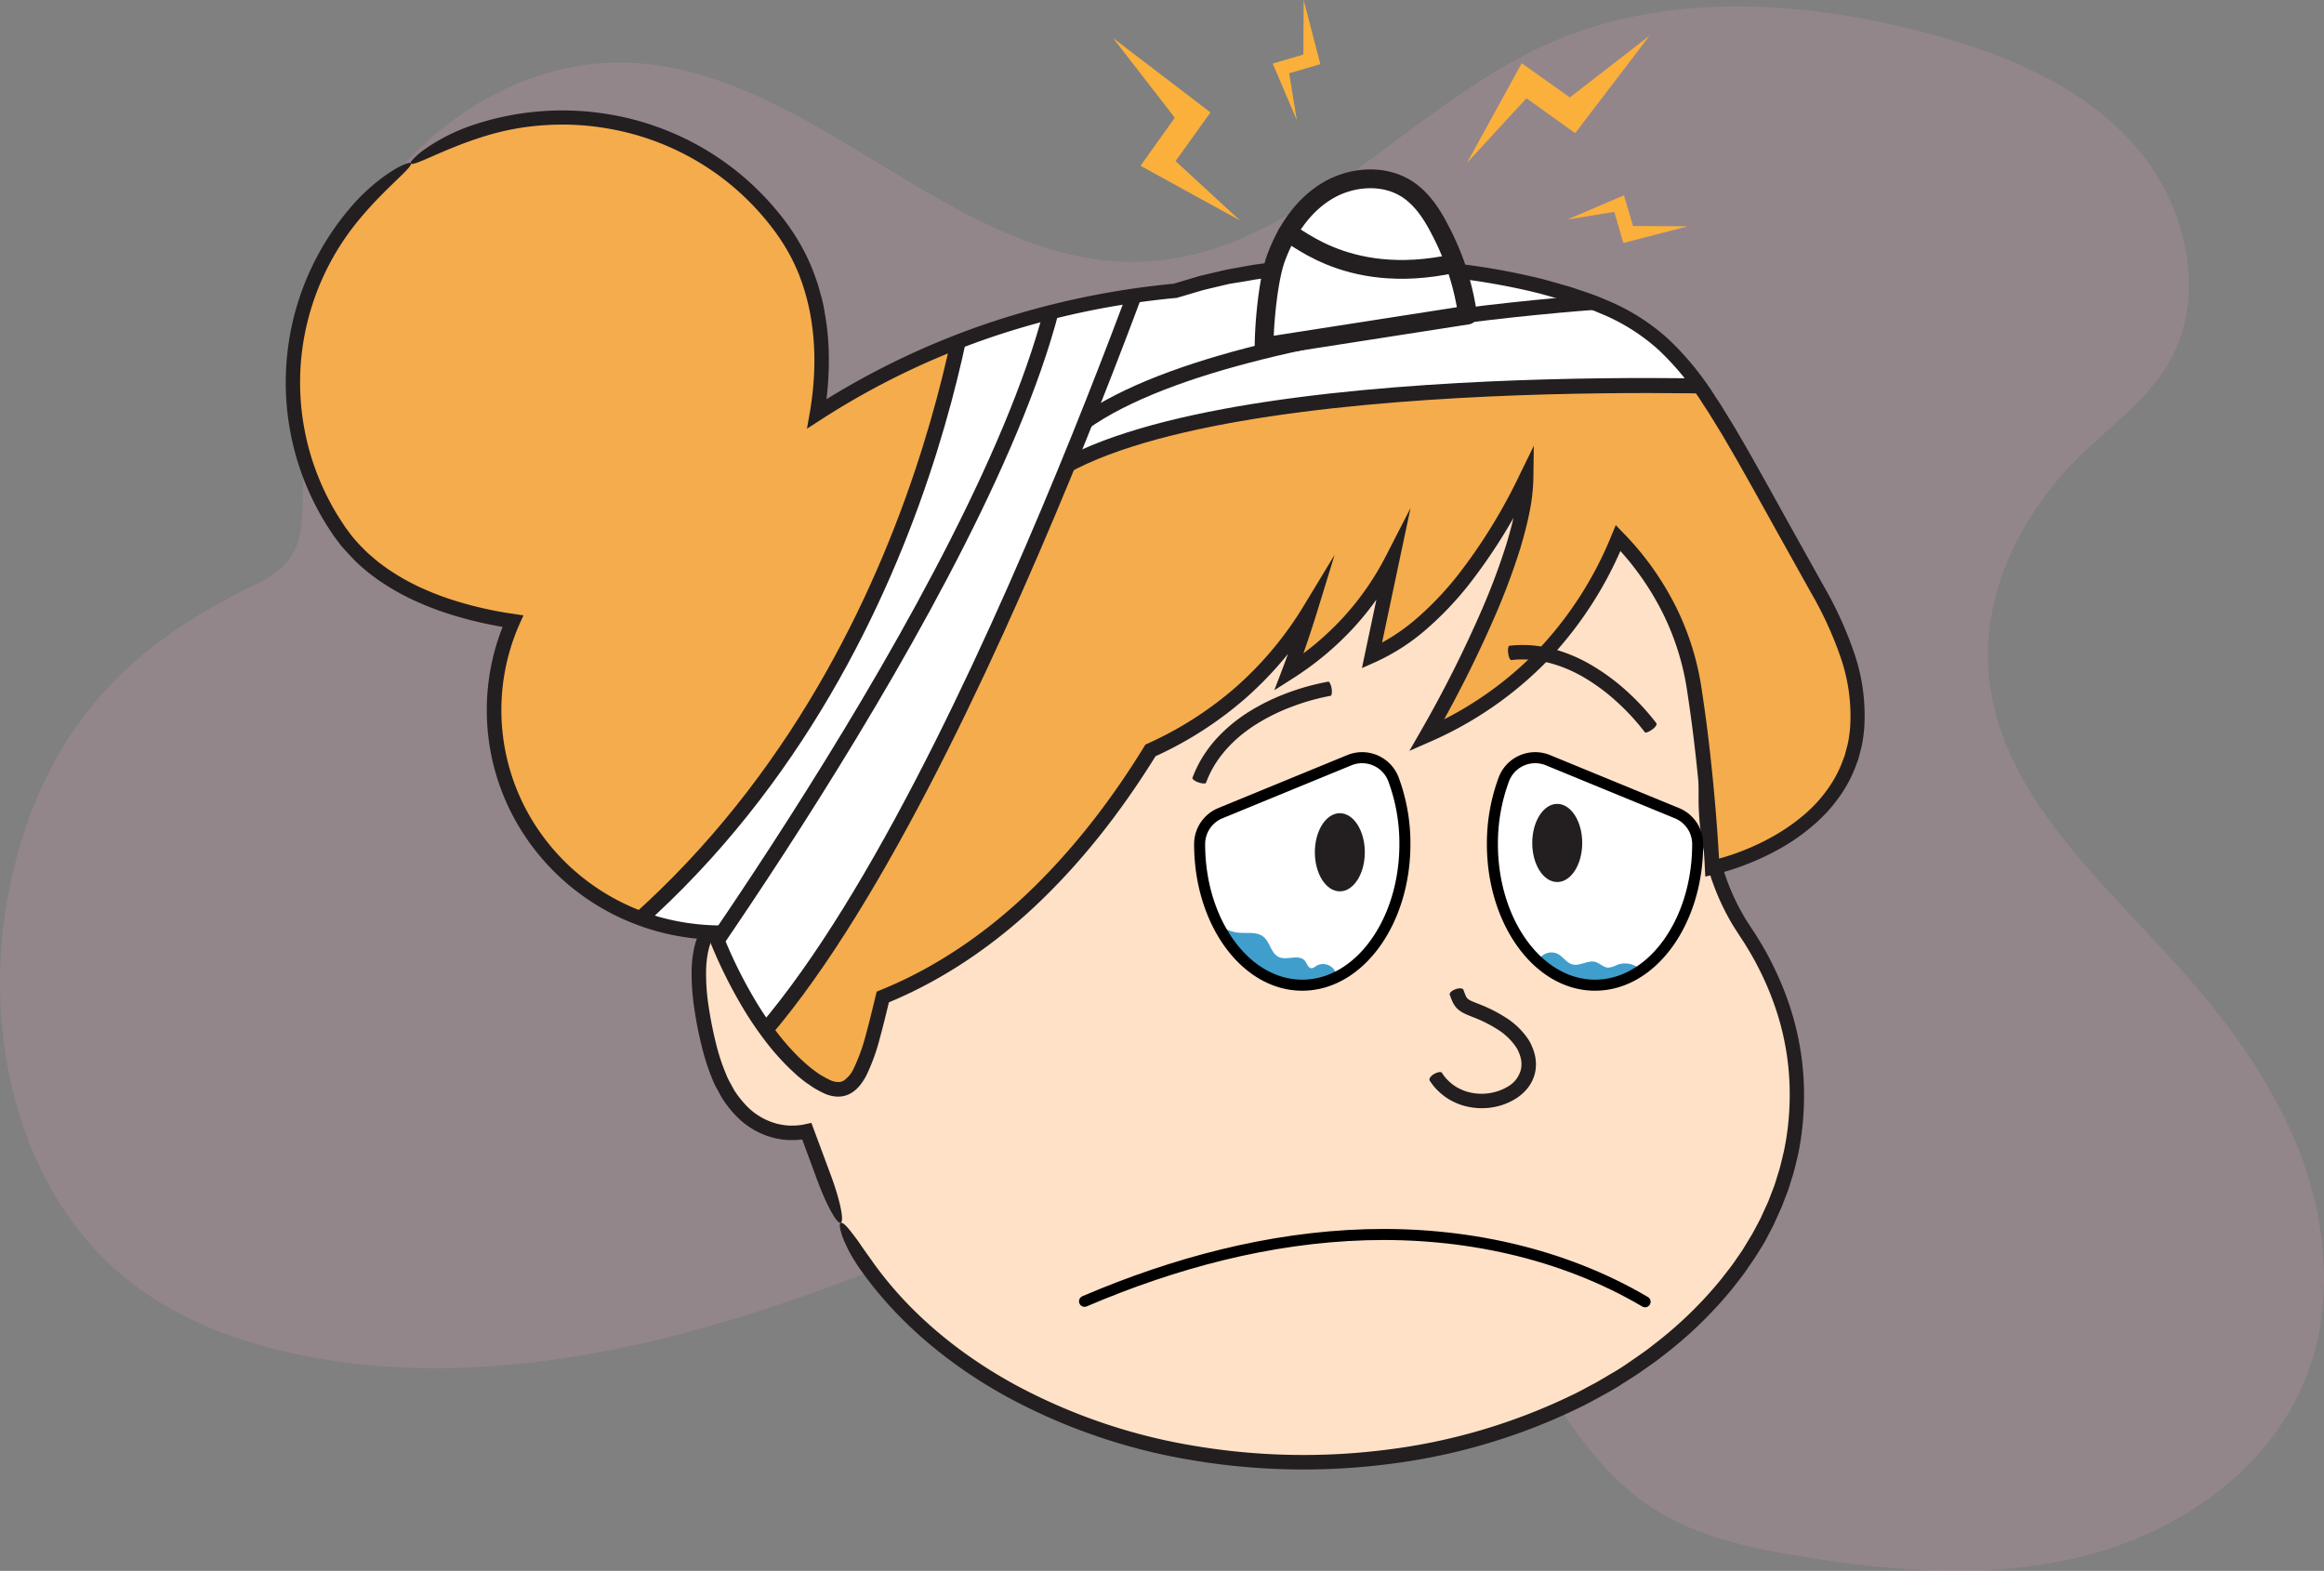
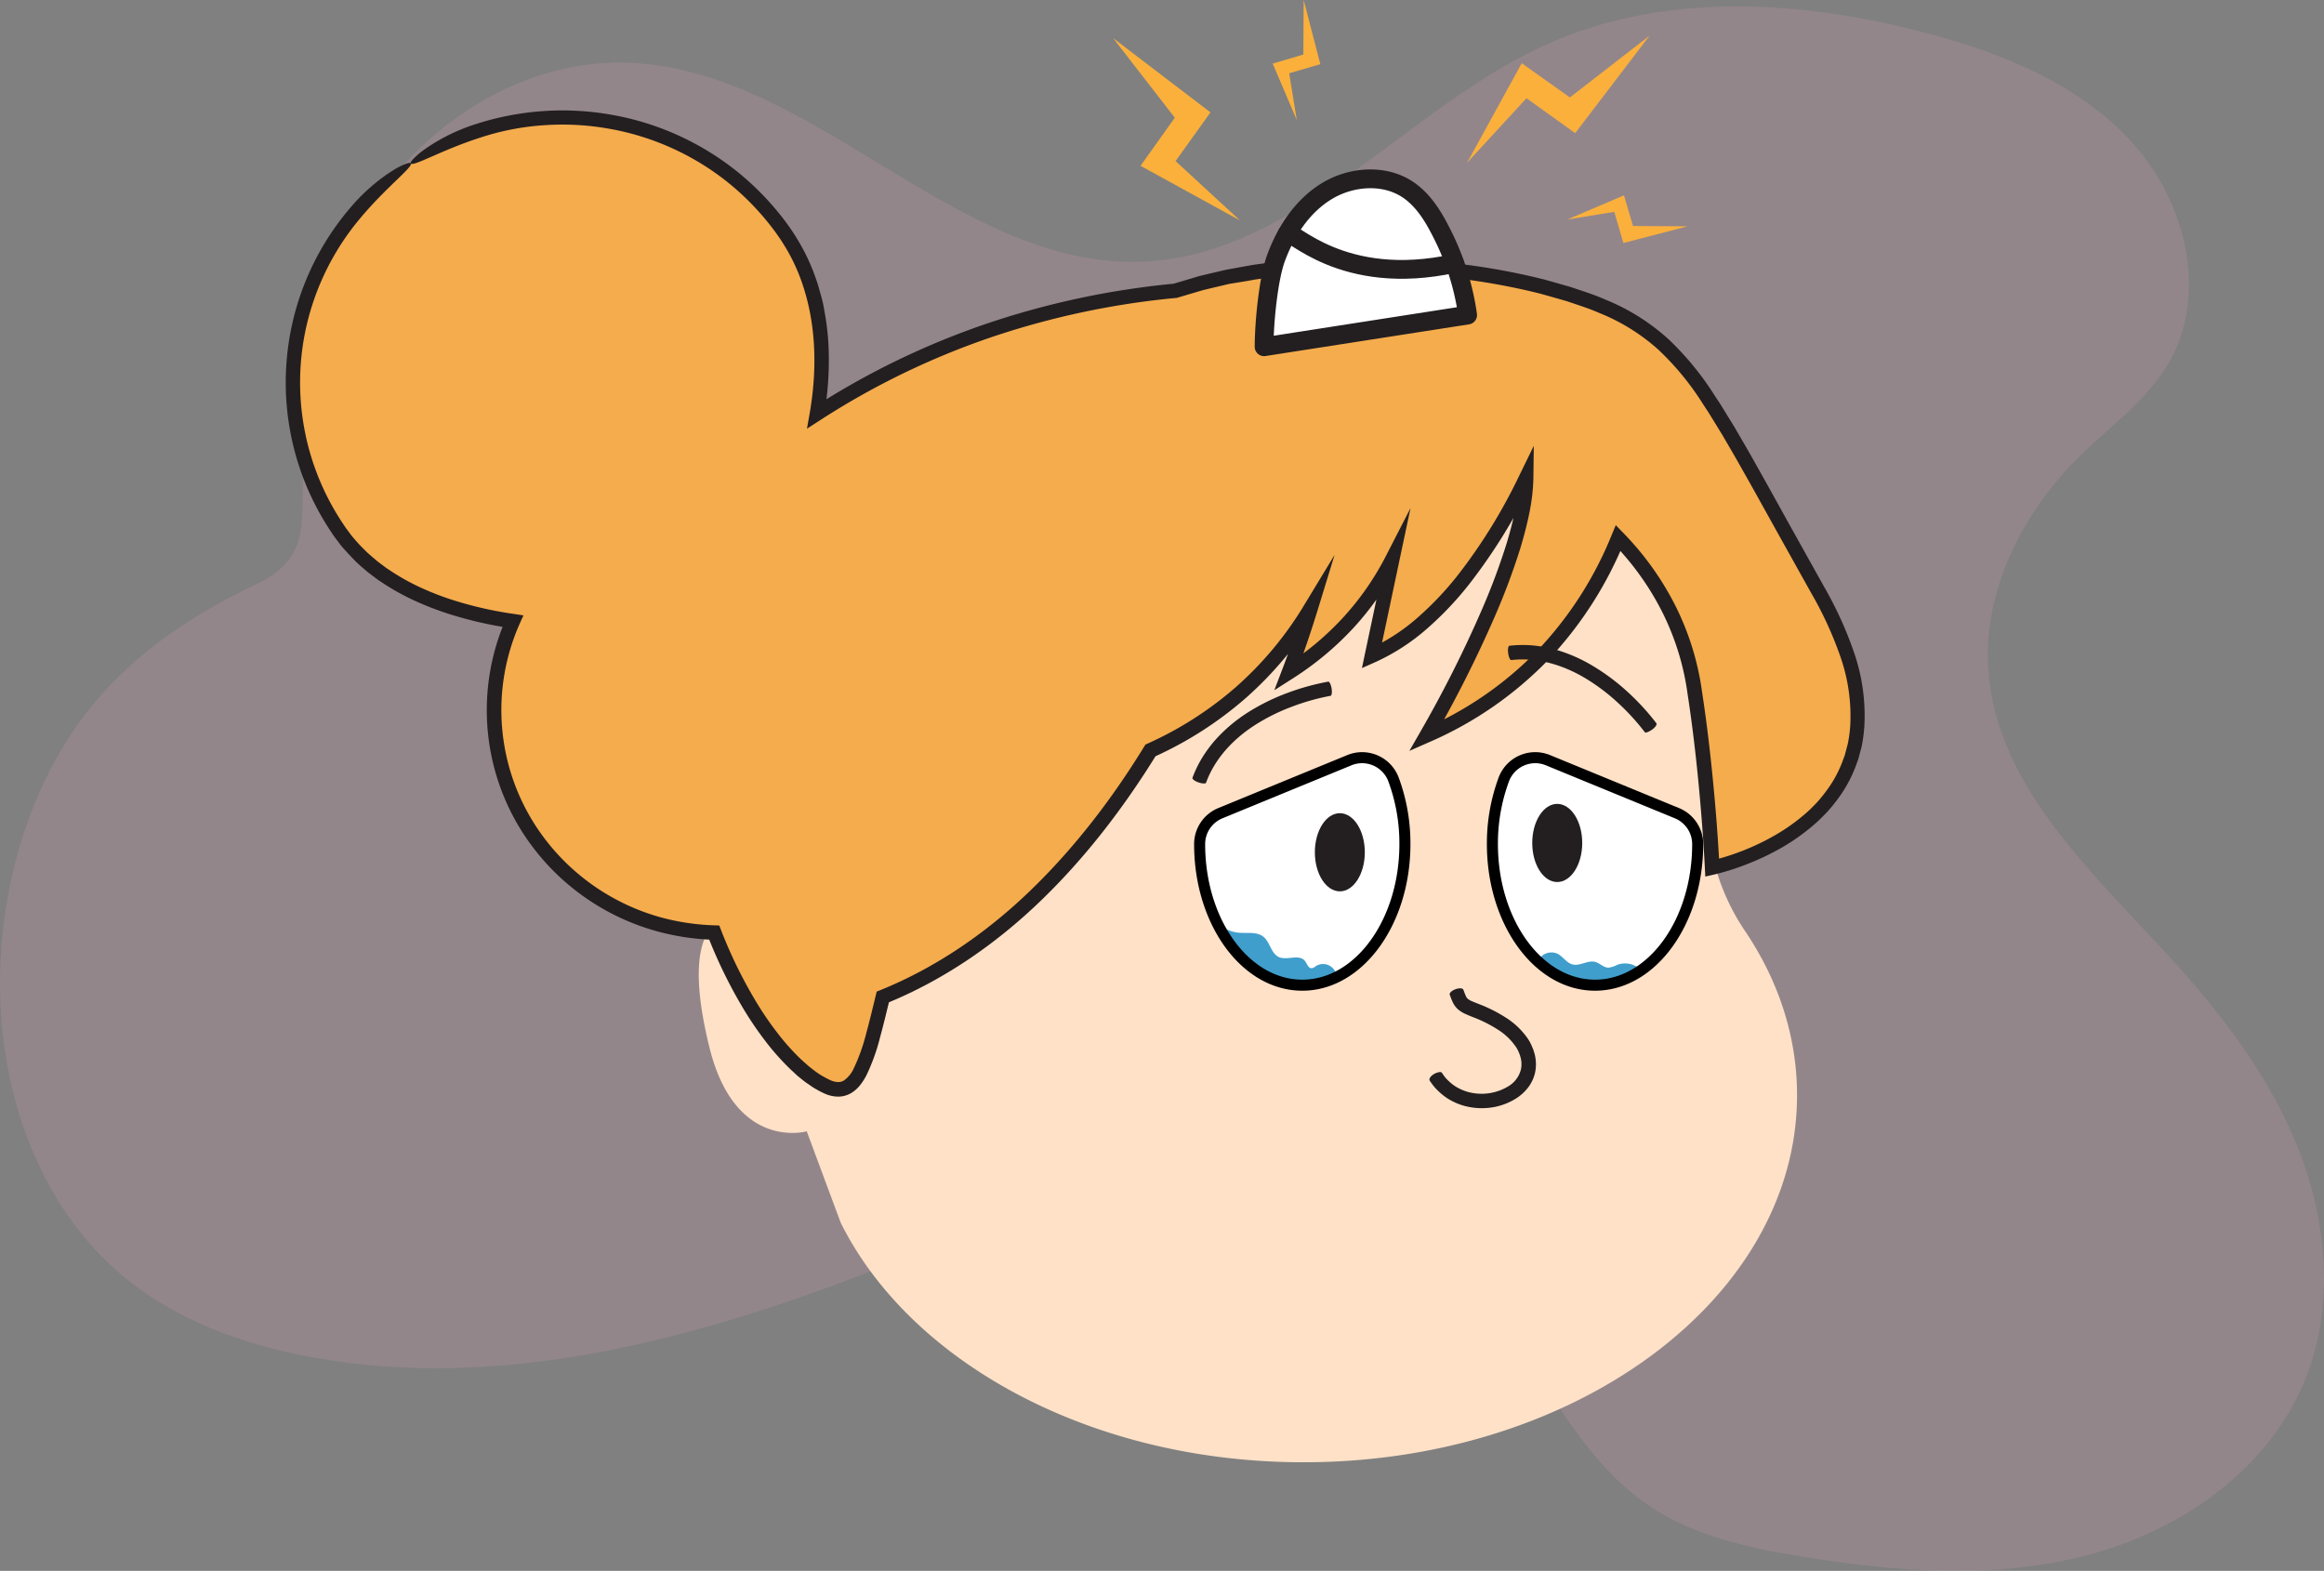
<svg xmlns="http://www.w3.org/2000/svg" viewBox="0 0 810.36 547.75">
  <rect x="0" y="0" width="810.36" height="547.75" fill="#808080" stroke="none" />
  <defs>
    <style>.a,.g,.i{fill:none;}.b{fill:#ffabcd;opacity:0.15;}.c{fill:#ffe1c7;}.d{fill:#231f20;}.e{fill:#f5ac4d;}.f,.k,.l{fill:#fff;}.g,.i{stroke:#000;stroke-width:3.85px;}.g,.k,.l{stroke-linecap:round;stroke-linejoin:round;}.h{fill:#409ecc;}.i{stroke-miterlimit:10;}.j{clip-path:url(#a);}.k,.l{stroke:#231f20;}.k{stroke-width:5.24px;}.l{stroke-width:6.55px;}.m{fill:#fbb03b;}</style>
    <clipPath id="a">
-       <path class="a" d="M143.25,57c42.92-28.69,101.36-17.74,130.54,24.46,12.6,18.23,14.83,41.19,11.09,62.9,42.68-27.68,86.63-39.24,124.91-42.87C457.89,85.45,515,94,537.9,100c50,13.12,52.24,28.42,96.7,107.11S597,302.5,597,302.5s-1.43-31.83-6.42-63.34c-3.2-20.27-13-37.9-26.37-51.63-9.41,23-28.47,52.22-66.78,68.86,0,0,34.34-58.36,34.68-89.79-9.9,20.44-28.24,50.81-53.79,62,0,0,3.23-15.75,7.1-33.55a100.14,100.14,0,0,1-36.05,39.31s3.65-9.34,7.55-22a122.92,122.92,0,0,1-55.77,49.29c-21.2,34.64-51.52,69.1-93.31,86-5.47,22.66-8.88,36.44-20,31C274.21,372,259,350.93,249.06,325.19c-42.61-1.11-76.82-35.41-76.82-77.58a76.2,76.2,0,0,1,6.59-31.05C155,213.12,131.27,204,118.38,185.31c-29.18-42.2-18-99.67,24.87-128.36" />
-     </clipPath>
+       </clipPath>
  </defs>
  <path class="b" d="M124.76,79.36c18.8-33.14,54.39-58.09,92.48-57.52,65.92,1,116.28,72.75,182.12,69.36,53.79-2.77,91.2-54,140.4-75.93C580.2-2.76,627.14,0,670,11.07c27.09,7,54.39,17.78,73.27,38.43s27,53.19,12.78,77.31c-7.53,12.8-20.07,21.68-30.69,32.06-20.18,19.73-34.22,47.34-32,75.48,3.11,39.53,35.48,69.25,62.32,98.43,18.71,20.32,35.89,42.66,45.95,68.4s12.41,55.33,1.76,80.82c-12.9,30.85-43.36,51.87-75.72,60.31s-66.56,5.84-99.56.43c-18.41-3-37.19-7.11-52.71-17.45-30.64-20.41-42.11-60.33-69.28-85.17-28.21-25.79-70-31.78-107.76-26.1s-73.16,21.5-109,34.64c-59.08,21.64-123.15,36.4-184.79,23.78-21.18-4.34-42-12.05-59.06-25.36C9.54,419-4.19,369.21,1.09,323.91c2.55-21.89,9.06-43.45,20.26-62.42C37.62,234,61.69,216.88,90,203.38c9.77-4.67,14.65-11.19,15.3-22,.93-15.58-.56-31,1.53-46.55C109.37,115.44,115.1,96.41,124.76,79.36Z" />
  <path class="c" d="M293.17,426.41c24.32,48.74,87.39,83.48,161.37,83.48,95,0,172.07-57.32,172.07-128,0-20.65-6.57-40.15-18.24-57.41-9.77-14.46-14.06-31.82-13.51-49.26q.09-2.76.09-5.52c0-96.08-78.42-145.89-174.74-144.81-95.55,1.07-172.67,52.8-170.75,148.34a172.84,172.84,0,0,0,7.35,46.56s-21.68-3.86-9.38,45.65c9,36.11,33.88,29.05,33.88,29.05Z" />
-   <path class="d" d="M299.62,442.12a63.88,63.88,0,0,1-3.47-5.62c-.92-1.82-1.7-3.47-2.26-4.92-1.06-3-1.36-4.9-.72-5.17s2.09,1.1,3.84,3.45c.93,1.16,2,2.58,3.09,4.2s2.35,3.35,3.66,5.18c12.73,18.23,30.41,32.75,49.95,43.48A200.13,200.13,0,0,0,417,504.25a229.16,229.16,0,0,0,67,1.2A206.53,206.53,0,0,0,548,486.53c2.54-1.18,5-2.58,7.44-3.86s4.83-2.8,7.25-4.19,4.72-3,7-4.58,4.6-3.16,6.76-4.92a139.5,139.5,0,0,0,23.91-23.17c1.68-2.21,3.45-4.35,5-6.68.78-1.14,1.59-2.27,2.35-3.43l2.15-3.55,1.08-1.78,1-1.83,1.94-3.67,1.72-3.78.87-1.88c.27-.63.49-1.29.75-1.93l1.48-3.87c.45-1.31.83-2.64,1.25-4,.9-2.62,1.42-5.33,2.09-8A95.39,95.39,0,0,0,624,385a93.79,93.79,0,0,0-4.6-32.61A103.15,103.15,0,0,0,613,337.16c-1.25-2.47-2.64-4.87-4.08-7.23-.7-1.2-1.5-2.33-2.25-3.5s-1.58-2.44-2.35-3.67A83.25,83.25,0,0,1,593,289.85c-.37-2.89-.58-5.8-.68-8.7s0-5.88,0-8.62,0-5.58-.1-8.37-.26-5.57-.48-8.35c-1.84-22.17-8.6-44.09-21.06-62.53a127.35,127.35,0,0,0-21.93-24.94,141.41,141.41,0,0,0-27.51-18.81c-19.73-10.44-41.55-16.75-63.73-19.82a258.67,258.67,0,0,0-67.1-.21c-22.2,2.9-44.08,9-64,19S288.76,173,275.8,191s-20.58,39.69-22.91,61.81c-.38,2.76-.5,5.55-.66,8.33-.06,1.4-.21,2.78-.2,4.18l0,4.19c0,2.79,0,5.58.15,8.37s.33,5.57.6,8.35a169.75,169.75,0,0,0,6.48,32.8l-2.86,3.21s-.27,0-.43,0h-.58a7.93,7.93,0,0,0-1.19.17,7.54,7.54,0,0,0-2.22.89A9.43,9.43,0,0,0,248.6,327a19.13,19.13,0,0,0-1.78,5.38,35.43,35.43,0,0,0-.61,6,74.39,74.39,0,0,0,.86,12.4c.62,4.15,1.42,8.29,2.43,12.41A72.35,72.35,0,0,0,253.35,375a19.24,19.24,0,0,0,1.35,2.73c.49.88.94,1.79,1.46,2.65a34.28,34.28,0,0,0,3.66,4.69,22.76,22.76,0,0,0,9.59,6.31l1.37.43c.46.15,1,.19,1.42.3a21.11,21.11,0,0,0,2.86.37c.48.06,1,0,1.44,0a11.48,11.48,0,0,0,1.44-.06,11.2,11.2,0,0,0,1.42-.15c.23,0,.47-.06.68-.11l.58-.13,2.3-.48.75,2,6.05,16.28c3.18,8.57,4.73,16,3.45,16.54s-4.91-6-8.13-14.65L279,395.35,282,396.9c-.4.1-.68.15-1,.22l-.9.15c-.6.09-1.2.15-1.79.19a17.46,17.46,0,0,1-1.77.07c-.59,0-1.19,0-1.78,0a24.6,24.6,0,0,1-3.51-.45,17.37,17.37,0,0,1-1.74-.37l-1.7-.52a27.92,27.92,0,0,1-11.68-7.65,39.64,39.64,0,0,1-4.24-5.45c-.6-1-1.1-2-1.66-3a24.48,24.48,0,0,1-1.5-3,77.47,77.47,0,0,1-4.14-12.67Q243,358,242.08,351.52a79.87,79.87,0,0,1-.91-13.26,39.74,39.74,0,0,1,.7-6.81,24.22,24.22,0,0,1,2.28-6.78,16.35,16.35,0,0,1,2.15-3.14,13.87,13.87,0,0,1,3-2.55,12.53,12.53,0,0,1,3.72-1.5,12.19,12.19,0,0,1,2-.28c.33,0,.68,0,1,0a8.2,8.2,0,0,1,1.17.11l-2.85,3.21a175.19,175.19,0,0,1-6.67-33.78c-.28-2.86-.48-5.72-.62-8.59s-.19-5.75-.15-8.62l0-4.31c0-1.44.14-2.88.2-4.31.17-2.87.3-5.75.69-8.61,2.4-22.86,10.27-45.42,23.81-64.2s31.93-33.77,52.48-44,43-16.57,65.65-19.54a259.48,259.48,0,0,1,34.23-2.13,254.38,254.38,0,0,1,34.21,2.35c22.66,3.14,45,9.58,65.4,20.36a146.36,146.36,0,0,1,28.47,19.46,133,133,0,0,1,22.81,26c13,19.21,20,42,21.88,64.9.23,2.86.49,5.73.5,8.6s.2,5.75.1,8.62-.13,5.6,0,8.38.29,5.5.65,8.23a78,78,0,0,0,10.56,30.92c.73,1.18,1.45,2.28,2.24,3.49s1.61,2.4,2.34,3.65c1.51,2.47,3,5,4.27,7.57a108.3,108.3,0,0,1,6.73,16A99,99,0,0,1,629,385.21,100.55,100.55,0,0,1,627,402.5c-.71,2.81-1.27,5.67-2.21,8.42-.44,1.38-.83,2.78-1.31,4.15l-1.56,4.07c-.26.67-.5,1.36-.79,2l-.9,2-1.8,4-2,3.84-1,1.92-1.12,1.86L612,438.43c-.79,1.21-1.63,2.39-2.44,3.58-1.59,2.43-3.43,4.66-5.18,6.95a144.07,144.07,0,0,1-24.78,24c-2.23,1.82-4.65,3.39-7,5.08s-4.82,3.14-7.22,4.71-4.94,2.94-7.46,4.32-5,2.75-7.65,4a211.08,211.08,0,0,1-65.68,19.4,234.05,234.05,0,0,1-68.45-1.23,205.13,205.13,0,0,1-64.84-22.08c-20.09-11-38.38-26-51.66-45" />
  <path class="d" d="M505.52,346.83c-.21-.57.69-1.41,2-1.89s2.54-.39,2.75.18c.28.77.55,1.52.82,2.11a2.82,2.82,0,0,0,.78,1.11,6.62,6.62,0,0,0,1.56.86c.7.31,1.4.56,2.23.9a51.49,51.49,0,0,1,9.35,4.7,26.47,26.47,0,0,1,7.88,7.6,15.27,15.27,0,0,1,1.33,2.57c.18.45.39.88.53,1.34l.41,1.41a14.22,14.22,0,0,1,.17,6,13.36,13.36,0,0,1-2.52,5.53,16.45,16.45,0,0,1-4.36,3.9,22.05,22.05,0,0,1-10.65,3.24,22.56,22.56,0,0,1-5.56-.4,20.75,20.75,0,0,1-5.33-1.77,19.59,19.59,0,0,1-4.71-3.15,21.08,21.08,0,0,1-2-2,22.82,22.82,0,0,1-1.67-2.27c-.37-.59.32-1.62,1.53-2.3s2.44-.87,2.71-.44a17,17,0,0,0,1.27,1.75,16.67,16.67,0,0,0,1.51,1.52,14.48,14.48,0,0,0,3.55,2.37,15.38,15.38,0,0,0,4.09,1.36,17.93,17.93,0,0,0,12.56-2.16,9.53,9.53,0,0,0,4.62-6.15,9.13,9.13,0,0,0-.11-3.85l-.29-1c-.1-.33-.27-.65-.39-1a9.84,9.84,0,0,0-1-1.85,21.32,21.32,0,0,0-6.39-6.09,45.83,45.83,0,0,0-8.43-4.23c-.71-.29-1.57-.61-2.4-1a11.3,11.3,0,0,1-2.75-1.59,7.78,7.78,0,0,1-2.14-2.87c-.42-.92-.71-1.74-1-2.53" />
  <path class="e" d="M143.25,57c42.92-28.69,101.36-17.74,130.54,24.46,12.6,18.23,14.83,41.19,11.09,62.9,42.68-27.68,86.63-39.24,124.91-42.87C457.89,85.45,515,94,537.9,100c50,13.12,52.24,28.42,96.7,107.11S597,302.5,597,302.5s-1.43-31.83-6.42-63.34c-3.2-20.27-13-37.9-26.37-51.63-9.41,23-28.47,52.22-66.78,68.86,0,0,34.34-58.36,34.68-89.79-9.9,20.44-28.24,50.81-53.79,62,0,0,3.23-15.75,7.1-33.55a100.14,100.14,0,0,1-36.05,39.31s3.65-9.34,7.55-22a122.92,122.92,0,0,1-55.77,49.29c-21.2,34.64-51.52,69.1-93.31,86-5.47,22.66-8.88,36.44-20,31C274.21,372,259,350.93,249.06,325.19c-42.61-1.11-76.82-35.41-76.82-77.58a76.2,76.2,0,0,1,6.59-31.05C155,213.12,131.27,204,118.38,185.31c-29.18-42.2-18-99.67,24.87-128.36" />
  <path class="d" d="M577.57,252.3c.28.37-.41,1.36-1.55,2.15s-2.25,1.2-2.49.86A79.36,79.36,0,0,0,564.09,245a69,69,0,0,0-11.13-8.4c-7.89-4.76-17-7.5-26-6.43-.41,0-.88-1-1.07-2.43s0-2.53.52-2.58a42.14,42.14,0,0,1,7.7-.13,47.94,47.94,0,0,1,7.56,1.28,54.26,54.26,0,0,1,13.92,6,74.45,74.45,0,0,1,12,9,83.68,83.68,0,0,1,10.07,11" />
  <path class="d" d="M463.08,237.66c.46-.08,1,1,1.23,2.35s.06,2.55-.35,2.62a78.28,78.28,0,0,0-13.47,3.79,68.15,68.15,0,0,0-12.5,6.16c-7.8,4.91-14.37,11.85-17.45,20.37-.15.38-1.34.32-2.65-.13s-2.25-1.18-2.08-1.63a41.74,41.74,0,0,1,3.35-6.93,46,46,0,0,1,4.55-6.18,54.17,54.17,0,0,1,11.58-9.76,73.7,73.7,0,0,1,13.42-6.62,83.89,83.89,0,0,1,14.37-4" />
  <path class="f" d="M539.79,265.09a11.7,11.7,0,0,0-15.4,6.63,64.25,64.25,0,0,0-4,22.61c0,27.17,16,49.2,35.79,49.2s35.79-22,35.79-49.2v-.09a11.66,11.66,0,0,0-7.27-10.7Z" />
  <path class="d" d="M551.71,293.94c0,7.52-3.9,13.62-8.72,13.62s-8.71-6.1-8.71-13.62,3.9-13.63,8.71-13.63,8.72,6.1,8.72,13.63" />
  <path class="f" d="M470.48,265.09a11.7,11.7,0,0,1,15.4,6.63,64,64,0,0,1,4,22.61c0,27.17-16,49.2-35.79,49.2s-35.79-22-35.79-49.2v-.09a11.66,11.66,0,0,1,7.27-10.7Z" />
  <path class="d" d="M458.48,297.19c0,7.52,3.9,13.62,8.71,13.62s8.71-6.1,8.71-13.62-3.9-13.63-8.71-13.63-8.71,6.1-8.71,13.63" />
-   <path class="g" d="M378.17,453.76c31.09-13.3,64.33-22.22,98.13-23.21s68.19,6.22,97.33,23.37" />
-   <path class="h" d="M424.26,321.49a12,12,0,0,0,7.64,3.74c3,.28,6.32-.45,8.64,1.41s2.66,5.87,5.43,7.1,7-1.14,9,1.28c.79,1,1.2,2.67,2.46,2.6a3.16,3.16,0,0,0,1.46-.78,4.73,4.73,0,0,1,6.88,2.38s-9,9.32-24.93,1.23S424.26,321.49,424.26,321.49Z" />
+   <path class="h" d="M424.26,321.49a12,12,0,0,0,7.64,3.74c3,.28,6.32-.45,8.64,1.41s2.66,5.87,5.43,7.1,7-1.14,9,1.28c.79,1,1.2,2.67,2.46,2.6a3.16,3.16,0,0,0,1.46-.78,4.73,4.73,0,0,1,6.88,2.38s-9,9.32-24.93,1.23S424.26,321.49,424.26,321.49" />
  <path class="i" d="M470.48,265.09a11.7,11.7,0,0,1,15.4,6.63,64,64,0,0,1,4,22.61c0,27.17-16,49.2-35.79,49.2s-35.79-22-35.79-49.2v-.09a11.66,11.66,0,0,1,7.27-10.7Z" />
  <path class="h" d="M536.93,334.09a5.11,5.11,0,0,1,6.32-1.44c1.82,1,3,3.07,5,3.62,2.62.73,5.38-1.55,8-.85,1.63.44,2.92,2,4.61,2a8.69,8.69,0,0,0,3.08-1,7.93,7.93,0,0,1,8.06,1.62s-13.82,9.91-24.09,4.12S536.93,334.09,536.93,334.09Z" />
  <path class="i" d="M539.79,265.09a11.7,11.7,0,0,0-15.4,6.63,64.25,64.25,0,0,0-4,22.61c0,27.17,16,49.2,35.79,49.2s35.79-22,35.79-49.2v-.09a11.66,11.66,0,0,0-7.27-10.7Z" />
  <g class="j">
    <path class="k" d="M372.27,124.86,556.18,90.45l53,44.51s-213.73-8.17-253.54,39.83S372.27,124.86,372.27,124.86Z" />
-     <path class="k" d="M393.1,84.88C393.24,90.45,531.48,66,536.93,66s43.44,37.84,43.44,37.84-189.35,7.79-217.18,59S393.1,84.88,393.1,84.88Z" />
    <path class="k" d="M362.08,73.75,408.82,66S318.33,332.1,241.15,383.22s-36-24.55-36-24.55l22.26-23.24S356.51,172.8,362.08,73.75Z" />
    <path class="k" d="M205.15,329.23l23.38,29.44S362.08,176.14,371,84.88s-31.21,0-31.21,0-13.3,157.2-134.62,250.55" />
  </g>
  <path class="d" d="M167.43,48C154.07,52.27,144.11,58.2,143.25,57c-.19-.29.24-1,1.21-1.92.48-.49,1.09-1.05,1.83-1.67s1.63-1.23,2.62-1.93a66.19,66.19,0,0,1,17-8.21A98.17,98.17,0,0,1,213.14,40a96.83,96.83,0,0,1,43.27,19.32,97.46,97.46,0,0,1,16.76,17,75.9,75.9,0,0,1,6.58,10.08,69,69,0,0,1,4.82,11c.71,1.89,1.18,3.84,1.74,5.77s.95,3.9,1.26,5.88a85.15,85.15,0,0,1,1.34,11.9,110.58,110.58,0,0,1-1.55,23.77l-3.86-2.55a274.5,274.5,0,0,1,60.41-29.27,288.68,288.68,0,0,1,65.64-14L409,99l6.15-1.83,3.07-.92,3.12-.74,6.24-1.46,6.3-1.15,3.15-.56,3.16-.43,6.34-.83,6.36-.56,3.19-.28,3.18-.15a279.09,279.09,0,0,1,50.88,2.08,239.54,239.54,0,0,1,25.12,4.51l3.11.76,3.08.86,6.14,1.75c4.06,1.38,8.15,2.63,12.11,4.38a74.44,74.44,0,0,1,22,13.76,102.27,102.27,0,0,1,16.36,20l1.77,2.66,1.67,2.72,3.34,5.42c2.11,3.67,4.28,7.31,6.34,11,4.16,7.35,8.23,14.73,12.31,22.09l12.3,22.05a133.18,133.18,0,0,1,10.7,23.39,67.52,67.52,0,0,1,3.59,25.82,52.46,52.46,0,0,1-.87,6.58c-.21,1.09-.55,2.15-.82,3.23l-.43,1.61c-.18.53-.39,1-.58,1.57a46,46,0,0,1-6.18,11.75,57.2,57.2,0,0,1-4.17,5.15c-1.54,1.57-3.08,3.16-4.76,4.56a72.61,72.61,0,0,1-10.66,7.58A88.81,88.81,0,0,1,610,301,85.69,85.69,0,0,1,597.49,305l-2.87.66-.15-3c-.51-10.12-1.31-20.31-2.29-30.43s-2.2-20.24-3.74-30.28a90.77,90.77,0,0,0-8.76-28.4,97.07,97.07,0,0,0-17.29-24.21l4.14-.81a133.08,133.08,0,0,1-27,41.92,128.9,128.9,0,0,1-41.09,28.3l-7,3.08,3.83-6.67a421,421,0,0,0,21.63-43,230,230,0,0,0,8.38-22.46c1.15-3.8,2.17-7.64,3-11.49a62.85,62.85,0,0,0,1.37-11.56l4.79,1.13a195.93,195.93,0,0,1-22.2,36,114.93,114.93,0,0,1-14.7,15.48,72.76,72.76,0,0,1-18.15,11.7l-4.49,2,1-4.78,7.1-33.57,4.71,1.68a102.47,102.47,0,0,1-15.75,22.64,106.9,106.9,0,0,1-21.19,17.65l-6.43,4.1,2.73-7.15c2.73-7.15,5.22-14.5,7.49-21.86l4.57,2.05a127.36,127.36,0,0,1-24.57,29.54,129.31,129.31,0,0,1-32.33,20.75l1.12-1C392,281.39,378.72,298.83,363,314s-33.93,27.77-54.25,36l1.51-1.74c-1.08,4.44-2.14,8.89-3.36,13.35a69.58,69.58,0,0,1-4.8,13.38,21.06,21.06,0,0,1-2.1,3.28,11.55,11.55,0,0,1-3.21,2.88,8.82,8.82,0,0,1-4.53,1.24,11.8,11.8,0,0,1-4.26-.86,29.76,29.76,0,0,1-3.39-1.71c-1.1-.58-2.05-1.32-3.08-2s-1.91-1.46-2.86-2.2S276.9,374,276,373.22a86.27,86.27,0,0,1-9.37-10.53,119.2,119.2,0,0,1-7.8-11.59,167.42,167.42,0,0,1-12.13-25l2.29,1.61a85.17,85.17,0,0,1-19.45-2.85A81.59,81.59,0,0,1,195.38,306a81.39,81.39,0,0,1-12.7-15,79.15,79.15,0,0,1-6.16-75.43l1.95,3.52A136.17,136.17,0,0,1,155,213.58a106.81,106.81,0,0,1-11.27-4.52,82.53,82.53,0,0,1-10.61-6l-1.28-.84-1.23-.93c-.81-.62-1.64-1.21-2.44-1.85-1.55-1.35-3.16-2.63-4.59-4.12s-2.84-3-4.2-4.53c-.69-.77-1.26-1.64-1.89-2.45s-1.26-1.65-1.79-2.5a93.72,93.72,0,0,1,6.26-113.17A65.64,65.64,0,0,1,136,60.07c1-.64,1.94-1.24,2.79-1.69s1.6-.79,2.24-1.05c1.26-.52,2-.67,2.23-.38.83,1.27-8.47,8.2-17.47,18.94A89.34,89.34,0,0,0,106.17,117a88.53,88.53,0,0,0,13.69,66c.51.83,1.09,1.56,1.65,2.32s1.1,1.53,1.73,2.23a53.88,53.88,0,0,0,3.85,4.15c1.31,1.37,2.8,2.54,4.23,3.79.74.6,1.51,1.15,2.27,1.73l1.14.85,1.19.79a78,78,0,0,0,10,5.67,100.47,100.47,0,0,0,10.71,4.29,130.38,130.38,0,0,0,22.6,5.26l3.29.5-1.35,3a74.12,74.12,0,0,0,5.77,70.62,76,76,0,0,0,11.91,14.08A76.57,76.57,0,0,0,230.86,320a80.53,80.53,0,0,0,18.27,2.66l1.67.05.61,1.56a161.72,161.72,0,0,0,11.76,24.23,111.92,111.92,0,0,0,7.48,11.12,81.55,81.55,0,0,0,8.8,9.9c.82.72,1.62,1.47,2.45,2.17s1.69,1.36,2.57,2,1.75,1.24,2.68,1.72a26.64,26.64,0,0,0,2.7,1.38,6.72,6.72,0,0,0,2.41.52,3.77,3.77,0,0,0,2-.54,10.47,10.47,0,0,0,3.41-4.17,65.58,65.58,0,0,0,4.4-12.36c1.19-4.34,2.24-8.77,3.32-13.21l.3-1.26,1.2-.48c19.64-7.94,37.37-20.22,52.64-35s28.32-31.85,39.46-50l.41-.66.71-.32a124,124,0,0,0,31.06-19.93A122,122,0,0,0,454.75,211l10.61-17.51-6,19.55c-2.31,7.49-4.8,14.86-7.61,22.22l-3.7-3a101.32,101.32,0,0,0,20.17-16.8,97.74,97.74,0,0,0,15-21.52l8.62-16.79-3.91,18.47-7.09,33.52-3.48-2.82a67.61,67.61,0,0,0,16.88-10.9,110.74,110.74,0,0,0,14.05-14.81,189.77,189.77,0,0,0,21.6-35.06l4.93-10.09-.14,11.21a67,67,0,0,1-1.47,12.5c-.83,4.07-1.89,8-3.08,12a235.91,235.91,0,0,1-8.56,23,425.86,425.86,0,0,1-21.92,43.59l-3.18-3.59a123.69,123.69,0,0,0,39.46-27.17,128,128,0,0,0,26-40.33l1.47-3.55,2.67,2.75a102.37,102.37,0,0,1,18.19,25.47,95.71,95.71,0,0,1,9.23,29.9c1.56,10.16,2.77,20.35,3.77,30.55s1.8,20.41,2.32,30.69l-3-2.36a80.69,80.69,0,0,0,11.6-3.68,82.32,82.32,0,0,0,11-5.34,67.89,67.89,0,0,0,9.9-7c1.55-1.3,3-2.74,4.36-4.17a51,51,0,0,0,3.77-4.67,41,41,0,0,0,5.53-10.52c.17-.46.36-.92.52-1.39l.38-1.44c.24-1,.55-1.92.74-2.89a47.16,47.16,0,0,0,.78-5.93,62.72,62.72,0,0,0-3.35-23.89,128.53,128.53,0,0,0-10.3-22.48l-12.32-22.08c-4.09-7.36-8.15-14.73-12.29-22-2.05-3.67-4.19-7.26-6.29-10.9l-3.27-5.33-1.65-2.67L593.89,141a96.52,96.52,0,0,0-15.56-19,69.22,69.22,0,0,0-20.58-12.83c-3.75-1.66-7.72-2.88-11.64-4.21l-6-1.71-3-.84-3-.74a238.78,238.78,0,0,0-24.59-4.42,275.51,275.51,0,0,0-50-2l-3.12.15-3.11.27-6.22.55-6.19.82-3.09.41-3.06.55L428.6,99l-6.05,1.43-3,.72-3,.88-6,1.78-.32.09-.24,0a284,284,0,0,0-64.49,13.74,269.49,269.49,0,0,0-59.29,28.73l-4.83,3.12,1-5.66c2.56-15,2.26-30.58-2.59-44.83a64.73,64.73,0,0,0-4.48-10.28,71.52,71.52,0,0,0-6.16-9.42,92.41,92.41,0,0,0-15.87-16.12,91.82,91.82,0,0,0-41-18.31,92.58,92.58,0,0,0-22.61-1.2A89.43,89.43,0,0,0,167.43,48" />
  <path class="l" d="M440.78,120.91c0-7.89,1.42-23.48,4.14-30.89,3.42-9.35,9.19-18.17,17.69-23.35s20-6.08,28.28-.57c5,3.35,8.45,8.61,11.21,14a90.54,90.54,0,0,1,9.65,29.76Z" />
  <path class="l" d="M448.81,81.54c1.23-2.07,18.95,18.94,58.39,10.3" />
  <polygon class="m" points="511.56 56.74 530.62 22.05 547.39 33.98 575.16 12.47 549.25 46.43 532.27 34.25 511.56 56.74" />
  <polygon class="m" points="546.55 76.53 566.26 68.12 569.42 78.81 588.44 78.92 566.05 84.73 562.89 73.87 546.55 76.53" />
  <polygon class="m" points="432.39 76.88 397.7 57.82 409.64 41.05 388.13 13.28 422.08 39.19 409.91 56.17 432.39 76.88" />
  <polygon class="m" points="452.19 41.89 443.78 22.17 454.47 19.02 454.58 0 460.39 22.38 449.53 25.55 452.19 41.89" />
</svg>